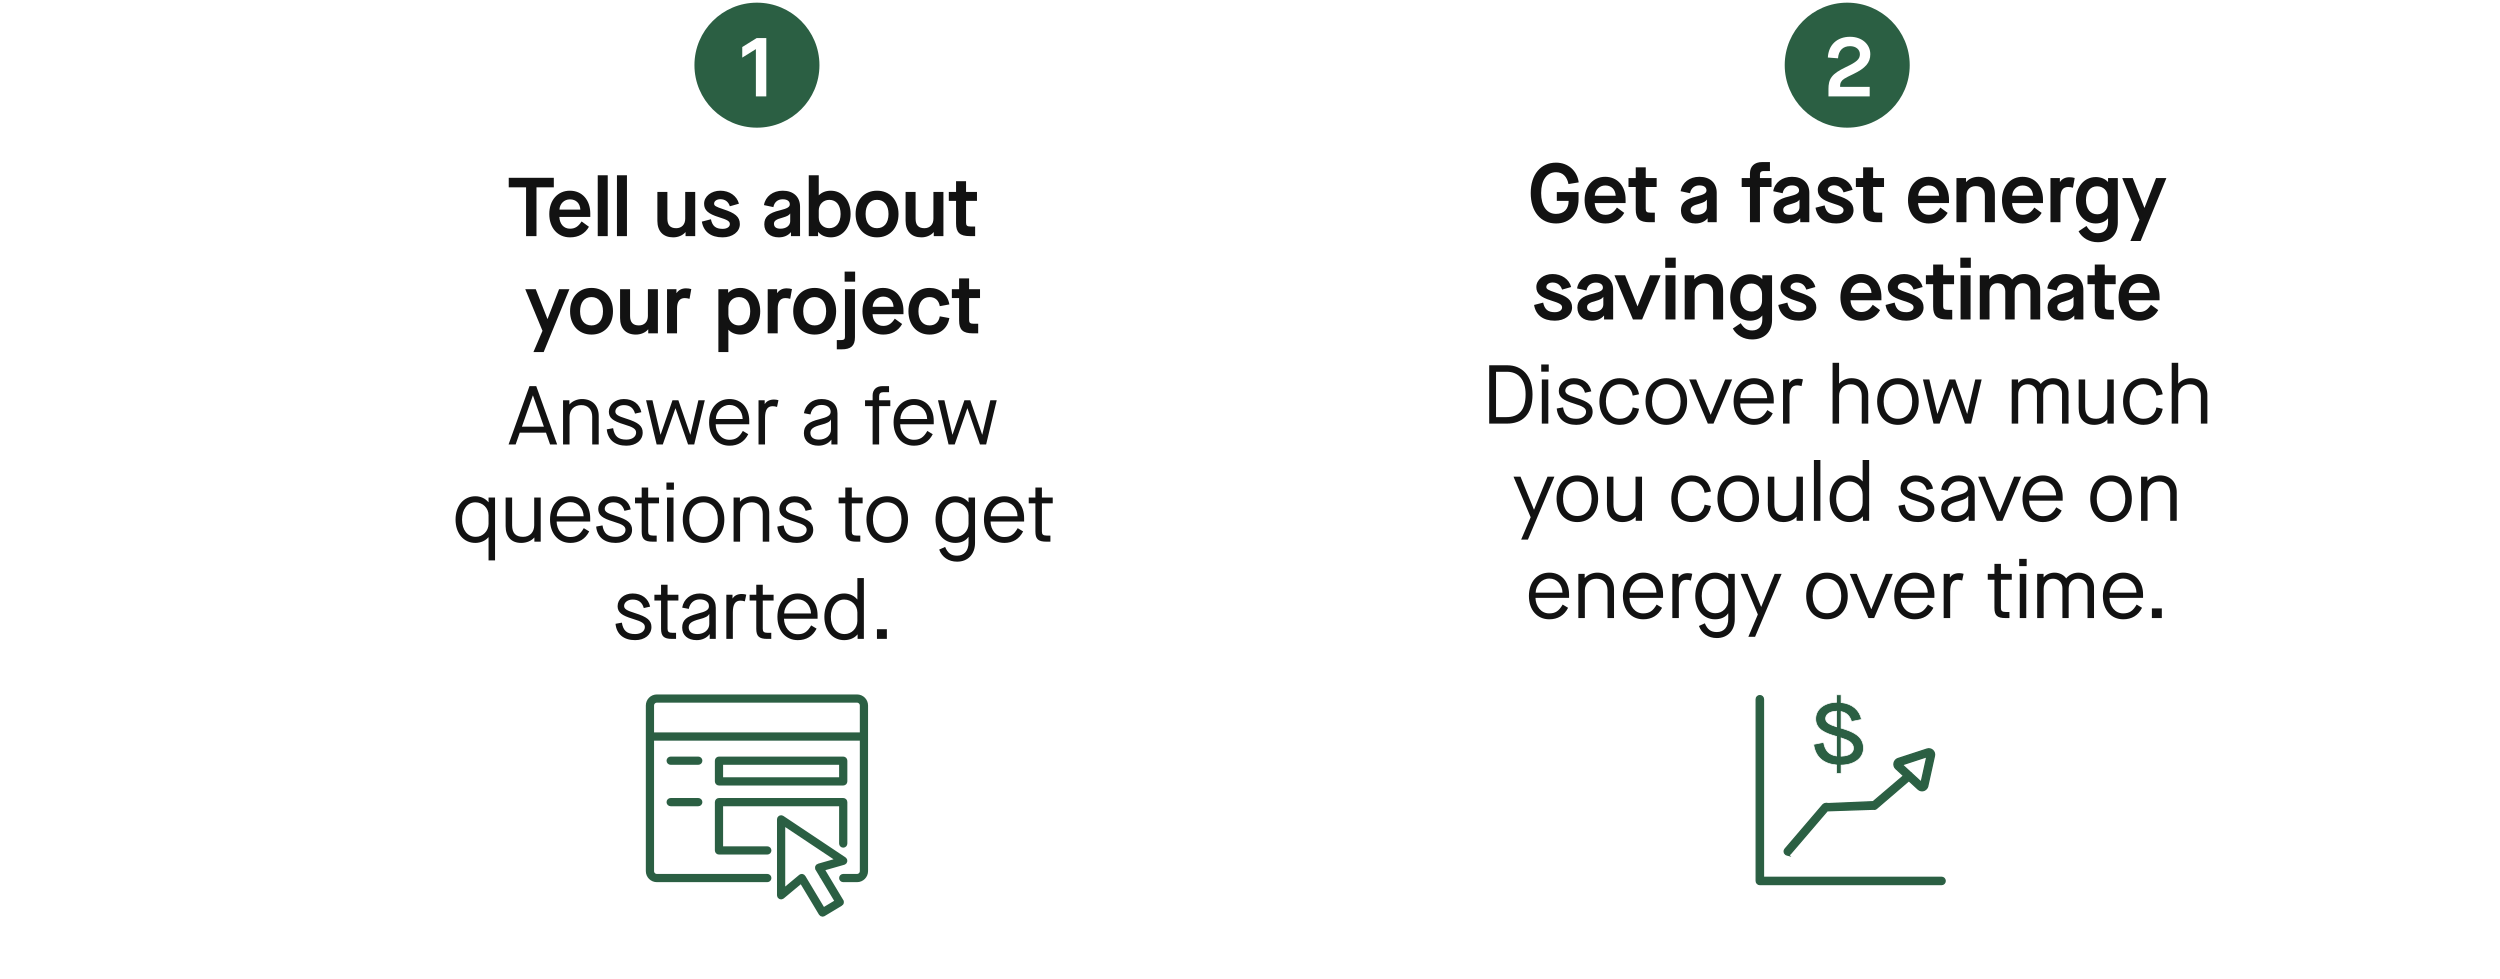
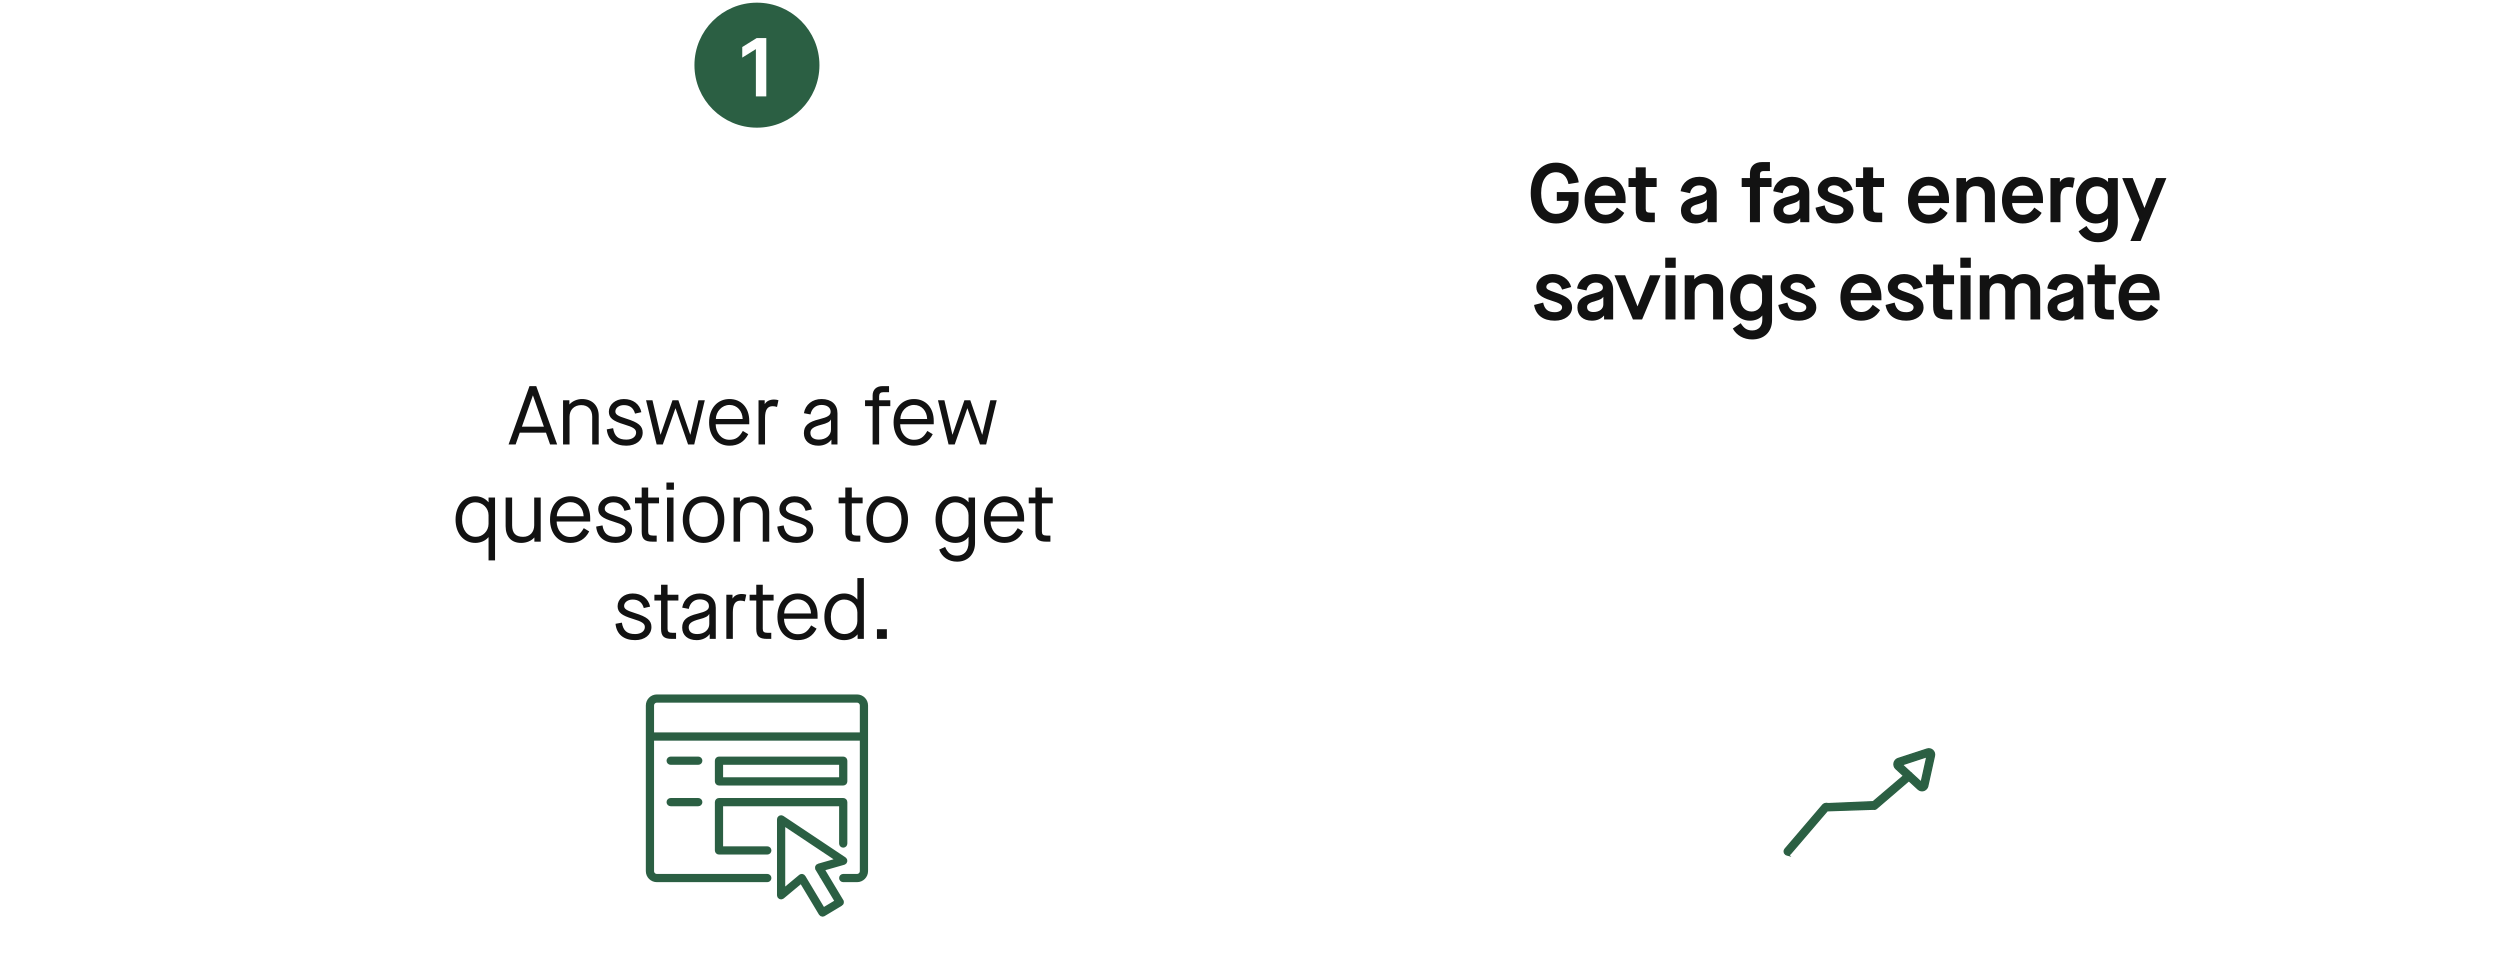
<svg xmlns="http://www.w3.org/2000/svg" width="360" height="141" viewBox="0 0 360 141" fill="none">
  <g filter="url(#filter0_d_6184_3333)">
    <path d="M198.208 73.746L151.697 9.384H4L50.356 73.746L4 137.73H151.697L198.208 73.746Z" fill="white" />
  </g>
  <path d="M112.394 117.826C112.454 117.794 112.525 117.798 112.581 117.836L121.526 123.802C121.586 123.843 121.616 123.913 121.605 123.982C121.594 124.053 121.544 124.11 121.476 124.13L119.042 124.825L118.847 124.5L120.144 124.13L120.995 123.886L120.259 123.395L113.3 118.756L112.663 118.331V128.534L113.335 127.974L115.344 126.3L115.347 126.298C115.377 126.272 115.417 126.257 115.461 126.257C115.47 126.257 115.477 126.257 115.481 126.258C115.483 126.258 115.485 126.258 115.485 126.258L115.492 126.259C115.544 126.267 115.589 126.298 115.616 126.344L115.617 126.346L118.296 130.808L118.424 131.021L118.671 131.006H118.672L118.773 131L118.86 130.948L120.328 130.066L120.68 129.855L120.469 129.505L117.791 125.042V125.041L117.773 125.004C117.761 124.965 117.763 124.922 117.778 124.882C117.8 124.827 117.844 124.787 117.896 124.772H117.898L118.423 124.622L118.442 125.316V125.317L118.457 125.846L118.662 125.786L121.086 129.824V129.825C121.137 129.91 121.11 130.022 121.023 130.073H121.021L118.537 131.564L118.535 131.565C118.509 131.582 118.478 131.59 118.444 131.59C118.384 131.59 118.322 131.558 118.287 131.5L115.661 127.124L115.415 126.714L115.047 127.02L112.597 129.062C112.543 129.106 112.469 129.116 112.401 129.086C112.337 129.055 112.297 128.99 112.297 128.921V117.987C112.297 117.921 112.333 117.859 112.394 117.826ZM94.587 100.41H123.413C124.062 100.41 124.59 100.938 124.59 101.587V125.444C124.59 126.094 124.062 126.621 123.413 126.621H121.425C121.324 126.621 121.242 126.539 121.242 126.438C121.242 126.338 121.324 126.256 121.425 126.256H123.413C123.86 126.256 124.225 125.891 124.225 125.444V106.242H93.775V125.444C93.775 125.89 94.137 126.256 94.587 126.256H110.49C110.591 126.256 110.673 126.337 110.673 126.438C110.673 126.54 110.591 126.621 110.49 126.621H94.587C93.938 126.621 93.41 126.094 93.41 125.444V101.587C93.41 100.938 93.938 100.41 94.587 100.41ZM103.533 115.323H121.426C121.527 115.323 121.608 115.405 121.608 115.506V121.471C121.608 121.572 121.527 121.654 121.426 121.654C121.325 121.654 121.242 121.572 121.242 121.471V115.689H103.716V122.281H110.49C110.591 122.281 110.673 122.363 110.673 122.464C110.673 122.565 110.591 122.646 110.49 122.646H103.533C103.432 122.646 103.351 122.565 103.351 122.464V115.506C103.351 115.405 103.432 115.323 103.533 115.323ZM96.575 115.323H100.551C100.652 115.323 100.734 115.405 100.734 115.506C100.734 115.607 100.652 115.689 100.551 115.689H96.575C96.474 115.689 96.393 115.607 96.393 115.506C96.393 115.405 96.474 115.323 96.575 115.323ZM103.533 109.358H121.426C121.527 109.359 121.608 109.44 121.608 109.541V112.522C121.608 112.623 121.527 112.705 121.426 112.705H103.533C103.432 112.705 103.351 112.623 103.351 112.522V109.541C103.351 109.44 103.432 109.359 103.533 109.358ZM103.716 112.34H121.242V109.725H103.716V112.34ZM96.575 109.358H100.551C100.652 109.358 100.734 109.44 100.734 109.541C100.734 109.642 100.652 109.724 100.551 109.724H96.575C96.474 109.724 96.393 109.642 96.393 109.541C96.393 109.44 96.474 109.358 96.575 109.358ZM94.587 100.775C94.137 100.775 93.775 101.141 93.775 101.587V105.878H124.225V101.587C124.225 101.168 123.905 100.822 123.496 100.78L123.414 100.775H94.587Z" fill="#2B5F43" stroke="#2B5F43" stroke-width="0.82" />
  <circle cx="109" cy="9.384" r="9" fill="#2B5F43" />
  <path d="M110.347 13.884H108.847V7.072L106.884 8.297V6.772L108.959 5.484H110.347V13.884Z" fill="white" />
  <g filter="url(#filter1_d_6184_3333)">
    <path d="M355.999 73.746L309.488 9.384H161.791L208.148 73.746L161.791 137.73H309.488L355.999 73.746Z" fill="white" />
  </g>
  <path d="M224.072 32.18C221.852 32.18 220.424 30.464 220.424 27.8C220.424 25.148 221.852 23.42 224.072 23.42C225.8 23.42 227.108 24.572 227.336 26.264L225.86 26.504C225.656 25.424 225.02 24.8 224.072 24.8C222.728 24.8 221.924 25.94 221.924 27.8C221.924 29.66 222.728 30.8 224.072 30.8C225.212 30.8 225.884 30.092 225.884 28.928H224.18V27.656H227.312V28.7C227.312 30.812 226.04 32.18 224.072 32.18ZM231.17 32.18C229.394 32.18 228.182 30.824 228.182 28.82C228.182 26.828 229.394 25.46 231.146 25.46C232.91 25.46 234.086 26.792 234.086 28.748V29.24H229.634C229.682 30.248 230.258 30.932 231.17 30.932C231.878 30.932 232.358 30.632 232.838 29.888L233.894 30.656C233.318 31.664 232.382 32.18 231.17 32.18ZM229.646 28.184H232.658C232.61 27.296 232.058 26.708 231.158 26.708C230.318 26.708 229.694 27.344 229.646 28.184ZM238.559 25.64V26.924H236.987V30.08C236.987 30.488 237.143 30.62 237.659 30.62H238.295V32H237.527C236.099 32 235.547 31.496 235.547 30.152V26.924H234.503V25.64H235.547V24.092H236.987V25.64H238.559ZM244.146 32.18C242.886 32.18 242.058 31.448 242.058 30.308C242.058 29.24 242.694 28.664 244.326 28.28C245.394 28.016 245.73 27.812 245.73 27.416C245.73 26.96 245.346 26.696 244.71 26.696C243.99 26.696 243.498 27.116 243.366 27.824L242.01 27.536C242.214 26.288 243.294 25.46 244.71 25.46C246.246 25.46 247.206 26.336 247.206 27.764V32H245.898V31.448H245.874C245.49 31.916 244.878 32.18 244.146 32.18ZM244.386 30.932C245.214 30.932 245.79 30.488 245.79 29.852V28.76H245.766C245.646 28.988 245.334 29.156 244.662 29.348C243.774 29.576 243.45 29.816 243.45 30.212C243.45 30.692 243.774 30.932 244.386 30.932ZM253.432 32H251.992V26.924H250.804V25.64H251.992V24.98C251.992 23.96 252.628 23.336 253.768 23.336H254.872V24.632H253.936C253.6 24.632 253.432 24.8 253.432 25.124V25.64H255.1V26.924H253.432V32ZM257.482 32.18C256.222 32.18 255.394 31.448 255.394 30.308C255.394 29.24 256.03 28.664 257.662 28.28C258.73 28.016 259.066 27.812 259.066 27.416C259.066 26.96 258.682 26.696 258.046 26.696C257.326 26.696 256.834 27.116 256.702 27.824L255.346 27.536C255.55 26.288 256.63 25.46 258.046 25.46C259.582 25.46 260.542 26.336 260.542 27.764V32H259.234V31.448H259.21C258.826 31.916 258.214 32.18 257.482 32.18ZM257.722 30.932C258.55 30.932 259.126 30.488 259.126 29.852V28.76H259.102C258.982 28.988 258.67 29.156 257.998 29.348C257.11 29.576 256.786 29.816 256.786 30.212C256.786 30.692 257.11 30.932 257.722 30.932ZM264.425 32.18C262.721 32.18 261.677 31.364 261.437 29.912L262.745 29.576C262.949 30.548 263.429 30.956 264.425 30.956C265.049 30.956 265.469 30.68 265.469 30.272C265.469 29.864 265.145 29.66 263.861 29.264C262.373 28.796 261.761 28.292 261.761 27.332C261.761 26.288 262.781 25.46 264.101 25.46C265.409 25.46 266.489 26.204 266.777 27.332L265.469 27.704C265.253 27.032 264.773 26.684 264.101 26.684C263.549 26.684 263.201 26.984 263.201 27.32C263.201 27.632 263.429 27.764 264.545 28.136C266.177 28.664 266.909 29.192 266.909 30.272C266.909 31.388 265.853 32.18 264.425 32.18ZM271.301 25.64V26.924H269.729V30.08C269.729 30.488 269.885 30.62 270.401 30.62H271.037V32H270.269C268.841 32 268.289 31.496 268.289 30.152V26.924H267.245V25.64H268.289V24.092H269.729V25.64H271.301ZM277.74 32.18C275.964 32.18 274.752 30.824 274.752 28.82C274.752 26.828 275.964 25.46 277.716 25.46C279.48 25.46 280.656 26.792 280.656 28.748V29.24H276.204C276.252 30.248 276.828 30.932 277.74 30.932C278.448 30.932 278.928 30.632 279.408 29.888L280.464 30.656C279.888 31.664 278.952 32.18 277.74 32.18ZM276.216 28.184H279.228C279.18 27.296 278.628 26.708 277.728 26.708C276.888 26.708 276.264 27.344 276.216 28.184ZM283.17 32H281.73V25.64H283.11V26.204H283.134C283.506 25.748 284.202 25.46 284.886 25.46C286.314 25.46 287.262 26.42 287.262 27.92V32H285.822V28.148C285.822 27.296 285.342 26.804 284.514 26.804C283.686 26.804 283.17 27.332 283.17 28.148V32ZM291.275 32.18C289.499 32.18 288.287 30.824 288.287 28.82C288.287 26.828 289.499 25.46 291.251 25.46C293.015 25.46 294.191 26.792 294.191 28.748V29.24H289.739C289.787 30.248 290.363 30.932 291.275 30.932C291.983 30.932 292.463 30.632 292.943 29.888L293.999 30.656C293.423 31.664 292.487 32.18 291.275 32.18ZM289.751 28.184H292.763C292.715 27.296 292.163 26.708 291.263 26.708C290.423 26.708 289.799 27.344 289.751 28.184ZM296.705 32H295.265V25.64H296.621V26.192H296.645C296.909 25.784 297.377 25.52 297.989 25.52C298.277 25.52 298.529 25.556 298.757 25.628L298.505 27.032C298.241 26.96 298.037 26.924 297.821 26.924C297.089 26.924 296.705 27.416 296.705 28.436V32ZM302.096 34.88C300.884 34.88 299.84 34.292 299.312 33.308L300.452 32.54C300.92 33.296 301.364 33.584 302.108 33.584C303.02 33.584 303.56 32.984 303.56 32.024V31.448H303.536C303.212 31.892 302.528 32.18 301.784 32.18C300.128 32.18 298.94 30.776 298.94 28.82C298.94 26.9 300.128 25.496 301.796 25.496C302.504 25.496 303.14 25.748 303.536 26.192H303.56V25.64H304.964V32.084C304.964 33.788 303.848 34.88 302.096 34.88ZM302.024 30.86C302.876 30.86 303.524 30.188 303.524 29.324V28.352C303.524 27.476 302.876 26.828 302 26.828C300.992 26.828 300.38 27.596 300.38 28.82C300.38 30.08 301.004 30.86 302.024 30.86ZM308.251 34.7H306.775L308.083 31.64L305.599 25.64H307.111L308.791 29.924H308.815L310.471 25.64H311.959L308.251 34.7ZM223.895 46.18C222.191 46.18 221.147 45.364 220.907 43.912L222.215 43.576C222.419 44.548 222.899 44.956 223.895 44.956C224.519 44.956 224.939 44.68 224.939 44.272C224.939 43.864 224.615 43.66 223.331 43.264C221.843 42.796 221.231 42.292 221.231 41.332C221.231 40.288 222.251 39.46 223.571 39.46C224.879 39.46 225.959 40.204 226.247 41.332L224.939 41.704C224.723 41.032 224.243 40.684 223.571 40.684C223.019 40.684 222.671 40.984 222.671 41.32C222.671 41.632 222.899 41.764 224.015 42.136C225.647 42.664 226.379 43.192 226.379 44.272C226.379 45.388 225.323 46.18 223.895 46.18ZM229.234 46.18C227.974 46.18 227.146 45.448 227.146 44.308C227.146 43.24 227.782 42.664 229.414 42.28C230.482 42.016 230.818 41.812 230.818 41.416C230.818 40.96 230.434 40.696 229.798 40.696C229.078 40.696 228.586 41.116 228.454 41.824L227.098 41.536C227.302 40.288 228.382 39.46 229.798 39.46C231.334 39.46 232.294 40.336 232.294 41.764V46H230.986V45.448H230.962C230.578 45.916 229.966 46.18 229.234 46.18ZM229.474 44.932C230.302 44.932 230.878 44.488 230.878 43.852V42.76H230.854C230.734 42.988 230.422 43.156 229.75 43.348C228.862 43.576 228.538 43.816 228.538 44.212C228.538 44.692 228.862 44.932 229.474 44.932ZM236.463 46H235.143L232.479 39.64H234.015L235.791 44.092H235.815L237.591 39.64H239.127L236.463 46ZM241.306 38.56H239.794V37.108H241.306V38.56ZM241.27 46H239.83V39.64H241.27V46ZM244.036 46H242.596V39.64H243.976V40.204H244C244.372 39.748 245.068 39.46 245.752 39.46C247.18 39.46 248.128 40.42 248.128 41.92V46H246.688V42.148C246.688 41.296 246.208 40.804 245.38 40.804C244.552 40.804 244.036 41.332 244.036 42.148V46ZM252.308 48.88C251.096 48.88 250.052 48.292 249.524 47.308L250.664 46.54C251.132 47.296 251.576 47.584 252.32 47.584C253.232 47.584 253.772 46.984 253.772 46.024V45.448H253.748C253.424 45.892 252.74 46.18 251.996 46.18C250.34 46.18 249.152 44.776 249.152 42.82C249.152 40.9 250.34 39.496 252.008 39.496C252.716 39.496 253.352 39.748 253.748 40.192H253.772V39.64H255.176V46.084C255.176 47.788 254.06 48.88 252.308 48.88ZM252.236 44.86C253.088 44.86 253.736 44.188 253.736 43.324V42.352C253.736 41.476 253.088 40.828 252.212 40.828C251.204 40.828 250.592 41.596 250.592 42.82C250.592 44.08 251.216 44.86 252.236 44.86ZM259.063 46.18C257.359 46.18 256.315 45.364 256.075 43.912L257.383 43.576C257.587 44.548 258.067 44.956 259.063 44.956C259.687 44.956 260.107 44.68 260.107 44.272C260.107 43.864 259.783 43.66 258.499 43.264C257.011 42.796 256.399 42.292 256.399 41.332C256.399 40.288 257.419 39.46 258.739 39.46C260.047 39.46 261.127 40.204 261.415 41.332L260.107 41.704C259.891 41.032 259.411 40.684 258.739 40.684C258.187 40.684 257.839 40.984 257.839 41.32C257.839 41.632 258.067 41.764 259.183 42.136C260.815 42.664 261.547 43.192 261.547 44.272C261.547 45.388 260.491 46.18 259.063 46.18ZM268.008 46.18C266.232 46.18 265.02 44.824 265.02 42.82C265.02 40.828 266.232 39.46 267.984 39.46C269.748 39.46 270.924 40.792 270.924 42.748V43.24H266.472C266.52 44.248 267.096 44.932 268.008 44.932C268.716 44.932 269.196 44.632 269.676 43.888L270.732 44.656C270.156 45.664 269.22 46.18 268.008 46.18ZM266.484 42.184H269.496C269.448 41.296 268.896 40.708 267.996 40.708C267.156 40.708 266.532 41.344 266.484 42.184ZM274.509 46.18C272.805 46.18 271.761 45.364 271.521 43.912L272.829 43.576C273.033 44.548 273.513 44.956 274.509 44.956C275.133 44.956 275.553 44.68 275.553 44.272C275.553 43.864 275.229 43.66 273.945 43.264C272.457 42.796 271.845 42.292 271.845 41.332C271.845 40.288 272.865 39.46 274.185 39.46C275.493 39.46 276.573 40.204 276.861 41.332L275.553 41.704C275.337 41.032 274.857 40.684 274.185 40.684C273.633 40.684 273.285 40.984 273.285 41.32C273.285 41.632 273.513 41.764 274.629 42.136C276.261 42.664 276.993 43.192 276.993 44.272C276.993 45.388 275.937 46.18 274.509 46.18ZM281.385 39.64V40.924H279.813V44.08C279.813 44.488 279.969 44.62 280.485 44.62H281.121V46H280.353C278.925 46 278.373 45.496 278.373 44.152V40.924H277.329V39.64H278.373V38.092H279.813V39.64H281.385ZM283.798 38.56H282.286V37.108H283.798V38.56ZM283.762 46H282.322V39.64H283.762V46ZM286.492 46H285.088V39.64H286.444V40.18H286.468C286.816 39.724 287.44 39.46 288.088 39.46C288.736 39.46 289.384 39.76 289.732 40.252H289.756C290.176 39.748 290.752 39.46 291.472 39.46C292.852 39.46 293.788 40.444 293.788 41.716V46H292.384V41.968C292.384 41.224 291.94 40.78 291.256 40.78C290.56 40.78 290.116 41.272 290.116 42.028V46H288.76V41.968C288.76 41.224 288.304 40.78 287.632 40.78C286.936 40.78 286.492 41.272 286.492 42.028V46ZM296.945 46.18C295.685 46.18 294.857 45.448 294.857 44.308C294.857 43.24 295.493 42.664 297.125 42.28C298.193 42.016 298.529 41.812 298.529 41.416C298.529 40.96 298.145 40.696 297.509 40.696C296.789 40.696 296.297 41.116 296.165 41.824L294.809 41.536C295.013 40.288 296.093 39.46 297.509 39.46C299.045 39.46 300.005 40.336 300.005 41.764V46H298.697V45.448H298.673C298.289 45.916 297.677 46.18 296.945 46.18ZM297.185 44.932C298.013 44.932 298.589 44.488 298.589 43.852V42.76H298.565C298.445 42.988 298.133 43.156 297.461 43.348C296.573 43.576 296.249 43.816 296.249 44.212C296.249 44.692 296.573 44.932 297.185 44.932ZM304.658 39.64V40.924H303.086V44.08C303.086 44.488 303.242 44.62 303.758 44.62H304.394V46H303.626C302.198 46 301.646 45.496 301.646 44.152V40.924H300.602V39.64H301.646V38.092H303.086V39.64H304.658ZM308.062 46.18C306.286 46.18 305.074 44.824 305.074 42.82C305.074 40.828 306.286 39.46 308.038 39.46C309.802 39.46 310.978 40.792 310.978 42.748V43.24H306.526C306.574 44.248 307.15 44.932 308.062 44.932C308.77 44.932 309.25 44.632 309.73 43.888L310.786 44.656C310.21 45.664 309.274 46.18 308.062 46.18ZM306.538 42.184H309.55C309.502 41.296 308.95 40.708 308.05 40.708C307.21 40.708 306.586 41.344 306.538 42.184Z" fill="#121212" />
-   <path d="M216.988 61H214.444V52.6H217.06C219.184 52.6 220.684 54.136 220.684 56.788C220.684 59.752 219.184 61 216.988 61ZM215.428 53.536V60.064H216.928C218.632 60.064 219.688 59.164 219.688 56.788C219.688 54.64 218.632 53.536 217 53.536H215.428ZM223.017 53.524H221.937V52.48H223.017V53.524ZM222.957 61H222.021V54.64H222.957V61ZM226.988 61.18C225.344 61.18 224.312 60.328 224.168 58.828L225.08 58.66C225.272 59.824 225.824 60.304 226.988 60.304C227.852 60.304 228.392 59.872 228.392 59.296C228.392 58.792 228.008 58.516 226.64 58.108C225.044 57.628 224.468 57.172 224.468 56.284C224.468 55.276 225.392 54.46 226.628 54.46C227.96 54.46 228.908 55.192 229.148 56.356L228.236 56.56C228.02 55.756 227.492 55.336 226.628 55.336C225.92 55.336 225.404 55.756 225.404 56.248C225.404 56.692 225.788 56.92 226.952 57.28C228.728 57.832 229.34 58.336 229.34 59.296C229.34 60.388 228.404 61.18 226.988 61.18ZM233.252 61.18C231.512 61.18 230.312 59.824 230.312 57.82C230.312 55.816 231.512 54.46 233.252 54.46C234.716 54.46 235.784 55.36 236.024 56.776L235.112 56.968C234.932 55.924 234.248 55.336 233.252 55.336C232.052 55.336 231.248 56.32 231.248 57.82C231.248 59.32 232.052 60.304 233.252 60.304C234.248 60.304 234.932 59.716 235.112 58.672L236.024 58.864C235.784 60.28 234.716 61.18 233.252 61.18ZM239.944 61.18C238.144 61.18 236.956 59.824 236.956 57.82C236.956 55.816 238.144 54.46 239.944 54.46C241.744 54.46 242.944 55.816 242.944 57.82C242.944 59.824 241.744 61.18 239.944 61.18ZM239.944 60.304C241.204 60.304 242.008 59.332 242.008 57.82C242.008 56.308 241.204 55.336 239.944 55.336C238.684 55.336 237.892 56.308 237.892 57.82C237.892 59.332 238.684 60.304 239.944 60.304ZM246.743 61H245.927L243.239 54.64H244.247L246.323 59.716H246.347L248.423 54.64H249.431L246.743 61ZM252.576 61.18C250.812 61.18 249.636 59.824 249.636 57.82C249.636 55.816 250.824 54.46 252.576 54.46C254.292 54.46 255.42 55.732 255.42 57.616V58.096H250.584C250.608 59.308 251.376 60.328 252.552 60.328C253.452 60.328 253.956 59.992 254.496 59.056L255.276 59.524C254.724 60.616 253.8 61.18 252.576 61.18ZM250.608 57.34H254.472C254.436 56.2 253.704 55.312 252.576 55.312C251.472 55.312 250.632 56.272 250.608 57.34ZM257.691 61H256.755V54.64H257.643V55.168H257.667C257.907 54.772 258.375 54.532 258.987 54.532C259.215 54.532 259.407 54.568 259.623 54.628L259.419 55.6C259.191 55.528 259.011 55.492 258.795 55.492C258.063 55.492 257.691 55.984 257.691 57.184V61ZM264.828 61H263.892V52.24H264.828V55.228H264.852C265.212 54.772 265.932 54.46 266.616 54.46C268.08 54.46 269.028 55.408 269.028 56.884V61H268.092V57.004C268.092 55.972 267.492 55.336 266.508 55.336C265.5 55.336 264.828 56.02 264.828 57.004V61ZM273.296 61.18C271.496 61.18 270.308 59.824 270.308 57.82C270.308 55.816 271.496 54.46 273.296 54.46C275.096 54.46 276.296 55.816 276.296 57.82C276.296 59.824 275.096 61.18 273.296 61.18ZM273.296 60.304C274.556 60.304 275.36 59.332 275.36 57.82C275.36 56.308 274.556 55.336 273.296 55.336C272.036 55.336 271.244 56.308 271.244 57.82C271.244 59.332 272.036 60.304 273.296 60.304ZM279.312 61H278.424L276.9 54.64H277.824L278.976 59.584H279L280.704 54.64H281.556L283.26 59.584H283.284L284.436 54.64H285.36L283.836 61H282.948L281.148 55.804H281.124L279.312 61ZM290.621 61H289.685V54.64H290.609V55.132H290.633C290.969 54.712 291.581 54.46 292.181 54.46C292.901 54.46 293.525 54.796 293.849 55.276H293.873C294.305 54.76 294.929 54.46 295.649 54.46C296.861 54.46 297.869 55.264 297.869 56.572V61H296.933V56.692C296.933 55.876 296.381 55.336 295.589 55.336C294.761 55.336 294.221 55.924 294.221 56.776V61H293.321V56.692C293.321 55.876 292.757 55.336 291.977 55.336C291.149 55.336 290.621 55.924 290.621 56.788V61ZM301.572 61.18C300.156 61.18 299.328 60.304 299.328 58.768V54.64H300.264V58.636C300.264 59.764 300.768 60.304 301.848 60.304C302.82 60.304 303.444 59.632 303.444 58.636V54.64H304.38V61H303.468V60.412H303.444C303.048 60.88 302.34 61.18 301.572 61.18ZM308.662 61.18C306.922 61.18 305.722 59.824 305.722 57.82C305.722 55.816 306.922 54.46 308.662 54.46C310.126 54.46 311.194 55.36 311.434 56.776L310.522 56.968C310.342 55.924 309.658 55.336 308.662 55.336C307.462 55.336 306.658 56.32 306.658 57.82C306.658 59.32 307.462 60.304 308.662 60.304C309.658 60.304 310.342 59.716 310.522 58.672L311.434 58.864C311.194 60.28 310.126 61.18 308.662 61.18ZM313.66 61H312.724V52.24H313.66V55.228H313.684C314.044 54.772 314.764 54.46 315.448 54.46C316.912 54.46 317.86 55.408 317.86 56.884V61H316.924V57.004C316.924 55.972 316.324 55.336 315.34 55.336C314.332 55.336 313.66 56.02 313.66 57.004V61ZM220.02 77.7H219.048L220.416 74.484L217.944 68.64H218.952L220.884 73.38H220.908L222.84 68.64H223.836L220.02 77.7ZM227.13 75.18C225.33 75.18 224.142 73.824 224.142 71.82C224.142 69.816 225.33 68.46 227.13 68.46C228.93 68.46 230.13 69.816 230.13 71.82C230.13 73.824 228.93 75.18 227.13 75.18ZM227.13 74.304C228.39 74.304 229.194 73.332 229.194 71.82C229.194 70.308 228.39 69.336 227.13 69.336C225.87 69.336 225.078 70.308 225.078 71.82C225.078 73.332 225.87 74.304 227.13 74.304ZM233.644 75.18C232.228 75.18 231.4 74.304 231.4 72.768V68.64H232.336V72.636C232.336 73.764 232.84 74.304 233.92 74.304C234.892 74.304 235.516 73.632 235.516 72.636V68.64H236.452V75H235.54V74.412H235.516C235.12 74.88 234.412 75.18 233.644 75.18ZM243.605 75.18C241.865 75.18 240.665 73.824 240.665 71.82C240.665 69.816 241.865 68.46 243.605 68.46C245.069 68.46 246.137 69.36 246.377 70.776L245.465 70.968C245.285 69.924 244.601 69.336 243.605 69.336C242.405 69.336 241.601 70.32 241.601 71.82C241.601 73.32 242.405 74.304 243.605 74.304C244.601 74.304 245.285 73.716 245.465 72.672L246.377 72.864C246.137 74.28 245.069 75.18 243.605 75.18ZM250.298 75.18C248.498 75.18 247.31 73.824 247.31 71.82C247.31 69.816 248.498 68.46 250.298 68.46C252.098 68.46 253.298 69.816 253.298 71.82C253.298 73.824 252.098 75.18 250.298 75.18ZM250.298 74.304C251.558 74.304 252.362 73.332 252.362 71.82C252.362 70.308 251.558 69.336 250.298 69.336C249.038 69.336 248.246 70.308 248.246 71.82C248.246 73.332 249.038 74.304 250.298 74.304ZM256.812 75.18C255.396 75.18 254.568 74.304 254.568 72.768V68.64H255.504V72.636C255.504 73.764 256.008 74.304 257.088 74.304C258.06 74.304 258.684 73.632 258.684 72.636V68.64H259.62V75H258.708V74.412H258.684C258.288 74.88 257.58 75.18 256.812 75.18ZM262.138 75H261.202V66.24H262.138V75ZM266.314 75.18C264.646 75.18 263.47 73.812 263.47 71.82C263.47 69.828 264.646 68.46 266.326 68.46C267.118 68.46 267.79 68.808 268.198 69.312H268.222V66.24H269.158V75H268.258V74.364H268.234C267.814 74.88 267.106 75.18 266.314 75.18ZM266.386 74.304C267.394 74.304 268.222 73.476 268.222 72.432V71.196C268.222 70.164 267.394 69.336 266.326 69.336C265.186 69.336 264.406 70.32 264.406 71.82C264.406 73.32 265.186 74.304 266.386 74.304ZM276.201 75.18C274.557 75.18 273.525 74.328 273.381 72.828L274.293 72.66C274.485 73.824 275.037 74.304 276.201 74.304C277.065 74.304 277.605 73.872 277.605 73.296C277.605 72.792 277.221 72.516 275.853 72.108C274.257 71.628 273.681 71.172 273.681 70.284C273.681 69.276 274.605 68.46 275.841 68.46C277.173 68.46 278.121 69.192 278.361 70.356L277.449 70.56C277.233 69.756 276.705 69.336 275.841 69.336C275.133 69.336 274.617 69.756 274.617 70.248C274.617 70.692 275.001 70.92 276.165 71.28C277.941 71.832 278.553 72.336 278.553 73.296C278.553 74.388 277.617 75.18 276.201 75.18ZM281.613 75.18C280.329 75.18 279.525 74.484 279.525 73.38C279.525 72.3 280.161 71.748 281.757 71.364C282.981 71.064 283.377 70.8 283.377 70.284C283.377 69.696 282.861 69.312 282.069 69.312C281.229 69.312 280.641 69.828 280.473 70.68L279.525 70.5C279.741 69.252 280.737 68.46 282.069 68.46C283.497 68.46 284.361 69.252 284.361 70.524V75H283.485V74.328H283.461C283.077 74.856 282.381 75.18 281.613 75.18ZM281.685 74.304C282.705 74.304 283.425 73.692 283.425 72.852V71.424H283.401C283.269 71.736 282.861 71.952 282.009 72.168C280.893 72.456 280.461 72.768 280.461 73.32C280.461 73.956 280.893 74.304 281.685 74.304ZM288.351 75H287.535L284.847 68.64H285.855L287.931 73.716H287.955L290.031 68.64H291.039L288.351 75ZM294.183 75.18C292.419 75.18 291.243 73.824 291.243 71.82C291.243 69.816 292.431 68.46 294.183 68.46C295.899 68.46 297.027 69.732 297.027 71.616V72.096H292.191C292.215 73.308 292.983 74.328 294.159 74.328C295.059 74.328 295.563 73.992 296.103 73.056L296.883 73.524C296.331 74.616 295.407 75.18 294.183 75.18ZM292.215 71.34H296.079C296.043 70.2 295.311 69.312 294.183 69.312C293.079 69.312 292.239 70.272 292.215 71.34ZM303.981 75.18C302.181 75.18 300.993 73.824 300.993 71.82C300.993 69.816 302.181 68.46 303.981 68.46C305.781 68.46 306.981 69.816 306.981 71.82C306.981 73.824 305.781 75.18 303.981 75.18ZM303.981 74.304C305.241 74.304 306.045 73.332 306.045 71.82C306.045 70.308 305.241 69.336 303.981 69.336C302.721 69.336 301.929 70.308 301.929 71.82C301.929 73.332 302.721 74.304 303.981 74.304ZM309.248 75H308.312V68.64H309.224V69.228H309.248C309.632 68.772 310.352 68.46 311.036 68.46C312.512 68.46 313.448 69.408 313.448 70.884V75H312.512V71.004C312.512 69.972 311.912 69.336 310.928 69.336C309.92 69.336 309.248 70.02 309.248 71.004V75ZM223.103 89.18C221.339 89.18 220.163 87.824 220.163 85.82C220.163 83.816 221.351 82.46 223.103 82.46C224.819 82.46 225.947 83.732 225.947 85.616V86.096H221.111C221.135 87.308 221.903 88.328 223.079 88.328C223.979 88.328 224.483 87.992 225.023 87.056L225.803 87.524C225.251 88.616 224.327 89.18 223.103 89.18ZM221.135 85.34H224.999C224.963 84.2 224.231 83.312 223.103 83.312C221.999 83.312 221.159 84.272 221.135 85.34ZM228.218 89H227.282V82.64H228.194V83.228H228.218C228.602 82.772 229.322 82.46 230.006 82.46C231.482 82.46 232.418 83.408 232.418 84.884V89H231.482V85.004C231.482 83.972 230.882 83.336 229.898 83.336C228.89 83.336 228.218 84.02 228.218 85.004V89ZM236.638 89.18C234.874 89.18 233.698 87.824 233.698 85.82C233.698 83.816 234.886 82.46 236.638 82.46C238.354 82.46 239.482 83.732 239.482 85.616V86.096H234.646C234.67 87.308 235.438 88.328 236.614 88.328C237.514 88.328 238.018 87.992 238.558 87.056L239.338 87.524C238.786 88.616 237.862 89.18 236.638 89.18ZM234.67 85.34H238.534C238.498 84.2 237.766 83.312 236.638 83.312C235.534 83.312 234.694 84.272 234.67 85.34ZM241.753 89H240.817V82.64H241.705V83.168H241.729C241.969 82.772 242.437 82.532 243.049 82.532C243.277 82.532 243.469 82.568 243.685 82.628L243.481 83.6C243.253 83.528 243.073 83.492 242.857 83.492C242.125 83.492 241.753 83.984 241.753 85.184V89ZM247.224 91.88C246 91.88 245.04 91.232 244.644 90.14L245.496 89.756C245.88 90.656 246.36 91.016 247.224 91.016C248.256 91.016 248.868 90.296 248.868 89.132V88.328H248.844C248.472 88.88 247.8 89.18 246.96 89.18C245.28 89.18 244.116 87.788 244.116 85.82C244.116 83.84 245.28 82.46 246.972 82.46C247.716 82.46 248.412 82.772 248.844 83.312H248.868V82.64H249.804V89.192C249.804 90.8 248.784 91.88 247.224 91.88ZM247.032 88.304C248.052 88.304 248.868 87.464 248.868 86.432V85.196C248.868 84.164 248.04 83.336 246.972 83.336C245.82 83.336 245.052 84.332 245.052 85.82C245.052 87.32 245.832 88.304 247.032 88.304ZM252.733 91.7H251.761L253.129 88.484L250.657 82.64H251.665L253.597 87.38H253.621L255.553 82.64H256.549L252.733 91.7ZM263.077 89.18C261.277 89.18 260.089 87.824 260.089 85.82C260.089 83.816 261.277 82.46 263.077 82.46C264.877 82.46 266.077 83.816 266.077 85.82C266.077 87.824 264.877 89.18 263.077 89.18ZM263.077 88.304C264.337 88.304 265.141 87.332 265.141 85.82C265.141 84.308 264.337 83.336 263.077 83.336C261.817 83.336 261.025 84.308 261.025 85.82C261.025 87.332 261.817 88.304 263.077 88.304ZM269.876 89H269.06L266.372 82.64H267.38L269.456 87.716H269.48L271.556 82.64H272.564L269.876 89ZM275.709 89.18C273.945 89.18 272.769 87.824 272.769 85.82C272.769 83.816 273.957 82.46 275.709 82.46C277.425 82.46 278.553 83.732 278.553 85.616V86.096H273.717C273.741 87.308 274.509 88.328 275.685 88.328C276.585 88.328 277.089 87.992 277.629 87.056L278.409 87.524C277.857 88.616 276.933 89.18 275.709 89.18ZM273.741 85.34H277.605C277.569 84.2 276.837 83.312 275.709 83.312C274.605 83.312 273.765 84.272 273.741 85.34ZM280.824 89H279.888V82.64H280.776V83.168H280.8C281.04 82.772 281.508 82.532 282.12 82.532C282.348 82.532 282.54 82.568 282.756 82.628L282.552 83.6C282.324 83.528 282.144 83.492 281.928 83.492C281.196 83.492 280.824 83.984 280.824 85.184V89ZM289.694 82.64V83.48H288.134V87.548C288.134 87.956 288.302 88.124 288.83 88.124H289.358V89H288.758C287.606 89 287.198 88.616 287.198 87.536V83.48H286.238V82.64H287.198V81.2H288.134V82.64H289.694ZM291.841 81.524H290.761V80.48H291.841V81.524ZM291.781 89H290.845V82.64H291.781V89ZM294.289 89H293.353V82.64H294.277V83.132H294.301C294.637 82.712 295.249 82.46 295.849 82.46C296.569 82.46 297.193 82.796 297.517 83.276H297.541C297.973 82.76 298.597 82.46 299.317 82.46C300.529 82.46 301.537 83.264 301.537 84.572V89H300.601V84.692C300.601 83.876 300.049 83.336 299.257 83.336C298.429 83.336 297.889 83.924 297.889 84.776V89H296.989V84.692C296.989 83.876 296.425 83.336 295.645 83.336C294.817 83.336 294.289 83.924 294.289 84.788V89ZM305.756 89.18C303.992 89.18 302.816 87.824 302.816 85.82C302.816 83.816 304.004 82.46 305.756 82.46C307.472 82.46 308.6 83.732 308.6 85.616V86.096H303.764C303.788 87.308 304.556 88.328 305.732 88.328C306.632 88.328 307.136 87.992 307.676 87.056L308.456 87.524C307.904 88.616 306.98 89.18 305.756 89.18ZM303.788 85.34H307.652C307.616 84.2 306.884 83.312 305.756 83.312C304.652 83.312 303.812 84.272 303.788 85.34ZM311.299 89H309.871V87.608H311.299V89Z" fill="#121212" />
-   <circle cx="266" cy="9.384" r="9" fill="#2B5F43" />
  <path d="M265.149 11.747C265.011 11.947 264.974 12.134 264.974 12.509H269.236V13.884H263.299V12.797C263.299 12.184 263.386 11.584 263.761 11.084C264.149 10.559 264.749 10.172 265.836 9.647C267.374 8.922 267.824 8.509 267.824 7.809C267.824 7.134 267.261 6.647 266.411 6.647C265.374 6.647 264.749 7.284 264.674 8.397L263.211 8.284C263.299 6.484 264.524 5.297 266.411 5.297C268.111 5.297 269.324 6.372 269.324 7.809C269.324 9.034 268.611 9.822 266.911 10.647C265.586 11.272 265.324 11.459 265.149 11.747Z" fill="white" />
-   <path d="M265.121 108.89L265.173 108.888C265.723 108.869 266.153 108.755 266.447 108.56C266.744 108.363 266.9 108.085 266.9 107.747C266.9 107.345 266.704 107.052 266.393 106.824C266.083 106.598 265.657 106.434 265.187 106.283L265.121 106.262V108.89ZM264.417 102.42C263.972 102.433 263.593 102.534 263.322 102.715C263.05 102.897 262.89 103.159 262.89 103.485C262.89 103.784 263.065 104.008 263.337 104.187C263.608 104.365 263.984 104.504 264.404 104.636L264.469 104.656V102.418L264.417 102.42ZM264.469 106.055L264.433 106.044C263.705 105.831 262.96 105.598 262.397 105.216C261.838 104.836 261.46 104.311 261.46 103.51C261.46 102.132 262.704 101.178 264.42 101.128L264.469 101.127V100.05H265.121V101.16L265.165 101.165C266.756 101.349 267.793 102.28 268.056 103.608L266.62 103.902C266.506 103.529 266.346 103.219 266.117 102.981C265.879 102.734 265.572 102.567 265.182 102.483L265.121 102.471V104.851L265.156 104.861C265.909 105.087 266.707 105.349 267.316 105.783C267.923 106.216 268.343 106.82 268.343 107.734C268.343 108.439 268.031 109.036 267.479 109.464C266.927 109.893 266.134 110.154 265.17 110.179L265.121 110.181V111.37H264.469V110.158L264.424 110.154C263.491 110.067 262.734 109.776 262.182 109.277C261.639 108.787 261.29 108.093 261.166 107.185L262.599 106.902C262.708 107.497 262.902 107.943 263.196 108.261C263.499 108.587 263.902 108.773 264.411 108.85L264.469 108.858V106.055Z" fill="#2B5F43" stroke="white" stroke-width="0.1" />
-   <path d="M253.417 100.174C253.702 100.174 253.934 100.405 253.934 100.692V126.337H279.583C279.868 126.337 280.099 126.568 280.1 126.855C280.1 127.141 279.868 127.373 279.583 127.373H253.417C253.132 127.373 252.9 127.141 252.9 126.854V100.692C252.9 100.405 253.132 100.174 253.417 100.174Z" fill="#2B5F43" stroke="#2B5F43" stroke-width="0.2" />
  <path d="M277.486 107.872C277.772 107.778 278.087 107.844 278.304 108.045C278.523 108.245 278.621 108.55 278.556 108.839L277.614 113.098L277.592 113.2L277.591 113.2C277.586 113.22 277.583 113.237 277.58 113.245C277.516 113.484 277.337 113.687 277.109 113.791L277.009 113.83C276.733 113.914 276.446 113.846 276.221 113.652L276.219 113.649L274.879 112.414L270.248 116.39C270.121 116.516 269.938 116.569 269.761 116.524L263.13 116.747L257.836 122.931L257.837 122.933C257.763 123.022 257.665 123.079 257.561 123.104L257.644 123.194L257.306 123.103C257.236 123.084 257.17 123.051 257.112 123.002L257.111 123.002C256.892 122.82 256.861 122.493 257.043 122.272L257.044 122.271L262.444 115.957L262.501 115.894C262.565 115.832 262.649 115.773 262.756 115.735C262.894 115.686 263.064 115.675 263.27 115.727L269.725 115.45L274.118 111.712L272.996 110.679C272.78 110.48 272.687 110.162 272.749 109.866L272.749 109.865C272.813 109.573 273.032 109.327 273.31 109.235L277.486 107.872ZM273.922 110.124L275.11 111.218C275.16 111.242 275.205 111.274 275.244 111.313C275.274 111.342 275.3 111.375 275.322 111.411L276.658 112.642L277.472 108.962L273.922 110.124Z" fill="#2B5F43" stroke="#2B5F43" stroke-width="0.2" />
-   <path d="M77.254 34H75.754V26.98H73.258V25.6H79.75V26.98H77.254V34ZM82.084 34.18C80.308 34.18 79.096 32.824 79.096 30.82C79.096 28.828 80.308 27.46 82.06 27.46C83.824 27.46 85 28.792 85 30.748V31.24H80.548C80.596 32.248 81.172 32.932 82.084 32.932C82.792 32.932 83.272 32.632 83.752 31.888L84.808 32.656C84.232 33.664 83.296 34.18 82.084 34.18ZM80.56 30.184H83.572C83.524 29.296 82.972 28.708 82.072 28.708C81.232 28.708 80.608 29.344 80.56 30.184ZM87.514 34H86.074V25.24H87.514V34ZM90.28 34H88.84V25.24H90.28V34ZM96.942 34.18C95.502 34.18 94.662 33.304 94.662 31.804V27.64H96.103V31.504C96.103 32.416 96.522 32.86 97.374 32.86C98.166 32.86 98.671 32.32 98.671 31.504V27.64H100.111V34H98.719V33.436H98.695C98.323 33.892 97.65 34.18 96.942 34.18ZM104.054 34.18C102.35 34.18 101.306 33.364 101.066 31.912L102.374 31.576C102.578 32.548 103.058 32.956 104.054 32.956C104.678 32.956 105.098 32.68 105.098 32.272C105.098 31.864 104.774 31.66 103.49 31.264C102.002 30.796 101.39 30.292 101.39 29.332C101.39 28.288 102.41 27.46 103.73 27.46C105.038 27.46 106.118 28.204 106.406 29.332L105.098 29.704C104.882 29.032 104.402 28.684 103.73 28.684C103.178 28.684 102.83 28.984 102.83 29.32C102.83 29.632 103.058 29.764 104.174 30.136C105.806 30.664 106.538 31.192 106.538 32.272C106.538 33.388 105.482 34.18 104.054 34.18ZM112.146 34.18C110.886 34.18 110.058 33.448 110.058 32.308C110.058 31.24 110.694 30.664 112.326 30.28C113.394 30.016 113.73 29.812 113.73 29.416C113.73 28.96 113.346 28.696 112.71 28.696C111.99 28.696 111.498 29.116 111.366 29.824L110.01 29.536C110.214 28.288 111.294 27.46 112.71 27.46C114.246 27.46 115.206 28.336 115.206 29.764V34H113.898V33.448H113.874C113.49 33.916 112.878 34.18 112.146 34.18ZM112.386 32.932C113.214 32.932 113.79 32.488 113.79 31.852V30.76H113.766C113.646 30.988 113.334 31.156 112.662 31.348C111.774 31.576 111.45 31.816 111.45 32.212C111.45 32.692 111.774 32.932 112.386 32.932ZM119.641 34.18C118.861 34.18 118.201 33.868 117.829 33.412H117.805V34H116.461V25.24H117.901V28.108H117.925C118.333 27.7 118.933 27.46 119.629 27.46C121.297 27.46 122.485 28.852 122.485 30.82C122.485 32.788 121.297 34.18 119.641 34.18ZM119.401 32.86C120.421 32.86 121.045 32.08 121.045 30.82C121.045 29.548 120.433 28.78 119.425 28.78C118.549 28.78 117.901 29.44 117.901 30.304V31.324C117.901 32.2 118.549 32.86 119.401 32.86ZM126.289 34.18C124.453 34.18 123.205 32.824 123.205 30.82C123.205 28.816 124.453 27.46 126.289 27.46C128.137 27.46 129.385 28.816 129.385 30.82C129.385 32.824 128.137 34.18 126.289 34.18ZM126.289 32.86C127.321 32.86 127.945 32.092 127.945 30.82C127.945 29.548 127.321 28.78 126.289 28.78C125.257 28.78 124.645 29.548 124.645 30.82C124.645 32.092 125.257 32.86 126.289 32.86ZM132.685 34.18C131.245 34.18 130.405 33.304 130.405 31.804V27.64H131.845V31.504C131.845 32.416 132.265 32.86 133.117 32.86C133.909 32.86 134.413 32.32 134.413 31.504V27.64H135.853V34H134.461V33.436H134.437C134.065 33.892 133.393 34.18 132.685 34.18ZM140.684 27.64V28.924H139.112V32.08C139.112 32.488 139.268 32.62 139.784 32.62H140.42V34H139.652C138.224 34 137.672 33.496 137.672 32.152V28.924H136.628V27.64H137.672V26.092H139.112V27.64H140.684ZM78.288 50.7H76.812L78.12 47.64L75.636 41.64H77.148L78.828 45.924H78.852L80.508 41.64H81.996L78.288 50.7ZM85.174 48.18C83.338 48.18 82.09 46.824 82.09 44.82C82.09 42.816 83.338 41.46 85.174 41.46C87.022 41.46 88.27 42.816 88.27 44.82C88.27 46.824 87.022 48.18 85.174 48.18ZM85.174 46.86C86.206 46.86 86.83 46.092 86.83 44.82C86.83 43.548 86.206 42.78 85.174 42.78C84.142 42.78 83.53 43.548 83.53 44.82C83.53 46.092 84.142 46.86 85.174 46.86ZM91.57 48.18C90.129 48.18 89.29 47.304 89.29 45.804V41.64H90.73V45.504C90.73 46.416 91.15 46.86 92.001 46.86C92.793 46.86 93.297 46.32 93.297 45.504V41.64H94.737V48H93.346V47.436H93.322C92.95 47.892 92.278 48.18 91.57 48.18ZM97.493 48H96.053V41.64H97.409V42.192H97.433C97.697 41.784 98.165 41.52 98.777 41.52C99.065 41.52 99.317 41.556 99.545 41.628L99.293 43.032C99.029 42.96 98.825 42.924 98.609 42.924C97.877 42.924 97.493 43.416 97.493 44.436V48ZM104.887 50.7H103.447V41.64H104.851V42.144H104.875C105.283 41.724 105.895 41.46 106.615 41.46C108.283 41.46 109.471 42.852 109.471 44.82C109.471 46.788 108.283 48.18 106.627 48.18C105.919 48.18 105.271 47.904 104.911 47.496H104.887V50.7ZM106.387 46.86C107.407 46.86 108.031 46.08 108.031 44.82C108.031 43.548 107.419 42.78 106.411 42.78C105.535 42.78 104.887 43.44 104.887 44.304V45.324C104.887 46.2 105.535 46.86 106.387 46.86ZM111.989 48H110.549V41.64H111.905V42.192H111.929C112.193 41.784 112.661 41.52 113.273 41.52C113.561 41.52 113.813 41.556 114.041 41.628L113.789 43.032C113.525 42.96 113.321 42.924 113.105 42.924C112.373 42.924 111.989 43.416 111.989 44.436V48ZM117.307 48.18C115.471 48.18 114.223 46.824 114.223 44.82C114.223 42.816 115.471 41.46 117.307 41.46C119.155 41.46 120.403 42.816 120.403 44.82C120.403 46.824 119.155 48.18 117.307 48.18ZM117.307 46.86C118.339 46.86 118.963 46.092 118.963 44.82C118.963 43.548 118.339 42.78 117.307 42.78C116.275 42.78 115.663 43.548 115.663 44.82C115.663 46.092 116.275 46.86 117.307 46.86ZM123.138 40.56H121.626V39.108H123.138V40.56ZM121.206 50.304H120.498V48.972H121.11C121.53 48.972 121.674 48.84 121.674 48.516V41.64H123.114V48.564C123.114 49.812 122.514 50.304 121.206 50.304ZM127.183 48.18C125.407 48.18 124.195 46.824 124.195 44.82C124.195 42.828 125.407 41.46 127.159 41.46C128.923 41.46 130.099 42.792 130.099 44.748V45.24H125.647C125.695 46.248 126.271 46.932 127.183 46.932C127.891 46.932 128.371 46.632 128.851 45.888L129.907 46.656C129.331 47.664 128.395 48.18 127.183 48.18ZM125.659 44.184H128.671C128.623 43.296 128.071 42.708 127.171 42.708C126.331 42.708 125.707 43.344 125.659 44.184ZM133.852 48.18C132.064 48.18 130.816 46.824 130.816 44.82C130.816 42.816 132.064 41.46 133.852 41.46C135.364 41.46 136.468 42.372 136.708 43.836L135.328 44.088C135.184 43.236 134.644 42.78 133.852 42.78C132.88 42.78 132.256 43.56 132.256 44.82C132.256 46.08 132.88 46.86 133.852 46.86C134.656 46.86 135.184 46.404 135.328 45.552L136.708 45.804C136.468 47.268 135.364 48.18 133.852 48.18ZM141.123 41.64V42.924H139.551V46.08C139.551 46.488 139.707 46.62 140.223 46.62H140.859V48H140.091C138.663 48 138.111 47.496 138.111 46.152V42.924H137.067V41.64H138.111V40.092H139.551V41.64H141.123Z" fill="#121212" />
  <path d="M80.23 64H79.21L78.622 62.308H74.842L74.254 64H73.234L76.246 55.6H77.218L80.23 64ZM76.726 56.956L75.154 61.444H78.322L76.75 56.956H76.726ZM82.015 64H81.079V57.64H81.991V58.228H82.015C82.399 57.772 83.119 57.46 83.803 57.46C85.279 57.46 86.215 58.408 86.215 59.884V64H85.279V60.004C85.279 58.972 84.679 58.336 83.695 58.336C82.687 58.336 82.015 59.02 82.015 60.004V64ZM90.195 64.18C88.551 64.18 87.519 63.328 87.375 61.828L88.287 61.66C88.479 62.824 89.031 63.304 90.195 63.304C91.059 63.304 91.599 62.872 91.599 62.296C91.599 61.792 91.215 61.516 89.847 61.108C88.251 60.628 87.675 60.172 87.675 59.284C87.675 58.276 88.599 57.46 89.835 57.46C91.167 57.46 92.115 58.192 92.355 59.356L91.443 59.56C91.227 58.756 90.699 58.336 89.835 58.336C89.127 58.336 88.611 58.756 88.611 59.248C88.611 59.692 88.995 59.92 90.159 60.28C91.935 60.832 92.547 61.336 92.547 62.296C92.547 63.388 91.611 64.18 90.195 64.18ZM95.444 64H94.556L93.032 57.64H93.956L95.108 62.584H95.132L96.836 57.64H97.688L99.392 62.584H99.416L100.568 57.64H101.492L99.968 64H99.08L97.28 58.804H97.256L95.444 64ZM105.049 64.18C103.285 64.18 102.109 62.824 102.109 60.82C102.109 58.816 103.297 57.46 105.049 57.46C106.765 57.46 107.893 58.732 107.893 60.616V61.096H103.057C103.081 62.308 103.849 63.328 105.025 63.328C105.925 63.328 106.429 62.992 106.969 62.056L107.749 62.524C107.197 63.616 106.273 64.18 105.049 64.18ZM103.081 60.34H106.945C106.909 59.2 106.177 58.312 105.049 58.312C103.945 58.312 103.105 59.272 103.081 60.34ZM110.164 64H109.228V57.64H110.116V58.168H110.14C110.38 57.772 110.848 57.532 111.46 57.532C111.688 57.532 111.88 57.568 112.096 57.628L111.892 58.6C111.664 58.528 111.484 58.492 111.268 58.492C110.536 58.492 110.164 58.984 110.164 60.184V64ZM117.849 64.18C116.565 64.18 115.761 63.484 115.761 62.38C115.761 61.3 116.397 60.748 117.993 60.364C119.217 60.064 119.613 59.8 119.613 59.284C119.613 58.696 119.097 58.312 118.305 58.312C117.465 58.312 116.877 58.828 116.709 59.68L115.761 59.5C115.977 58.252 116.973 57.46 118.305 57.46C119.733 57.46 120.597 58.252 120.597 59.524V64H119.721V63.328H119.697C119.313 63.856 118.617 64.18 117.849 64.18ZM117.921 63.304C118.941 63.304 119.661 62.692 119.661 61.852V60.424H119.637C119.505 60.736 119.097 60.952 118.245 61.168C117.129 61.456 116.697 61.768 116.697 62.32C116.697 62.956 117.129 63.304 117.921 63.304ZM126.594 64H125.658V58.48H124.566V57.64H125.658V56.944C125.658 56.128 126.186 55.6 127.086 55.6H128.022V56.476H127.194C126.786 56.476 126.594 56.668 126.594 57.076V57.64H128.202V58.48H126.594V64ZM131.615 64.18C129.851 64.18 128.675 62.824 128.675 60.82C128.675 58.816 129.863 57.46 131.615 57.46C133.331 57.46 134.459 58.732 134.459 60.616V61.096H129.623C129.647 62.308 130.415 63.328 131.591 63.328C132.491 63.328 132.995 62.992 133.535 62.056L134.315 62.524C133.763 63.616 132.839 64.18 131.615 64.18ZM129.647 60.34H133.511C133.475 59.2 132.743 58.312 131.615 58.312C130.511 58.312 129.671 59.272 129.647 60.34ZM137.48 64H136.592L135.068 57.64H135.992L137.144 62.584H137.168L138.872 57.64H139.724L141.428 62.584H141.452L142.604 57.64H143.528L142.004 64H141.116L139.316 58.804H139.292L137.48 64ZM71.287 71.64V80.7H70.351V77.364H70.327C69.931 77.844 69.235 78.18 68.443 78.18C66.775 78.18 65.599 76.812 65.599 74.82C65.599 72.828 66.775 71.46 68.455 71.46C69.247 71.46 69.919 71.808 70.327 72.312H70.351V71.64H71.287ZM68.515 77.304C69.523 77.304 70.351 76.476 70.351 75.432V74.196C70.351 73.164 69.523 72.336 68.455 72.336C67.315 72.336 66.535 73.32 66.535 74.82C66.535 76.32 67.315 77.304 68.515 77.304ZM75.054 78.18C73.638 78.18 72.81 77.304 72.81 75.768V71.64H73.746V75.636C73.746 76.764 74.25 77.304 75.33 77.304C76.302 77.304 76.926 76.632 76.926 75.636V71.64H77.862V78H76.95V77.412H76.926C76.53 77.88 75.822 78.18 75.054 78.18ZM82.144 78.18C80.38 78.18 79.204 76.824 79.204 74.82C79.204 72.816 80.392 71.46 82.144 71.46C83.86 71.46 84.988 72.732 84.988 74.616V75.096H80.152C80.176 76.308 80.944 77.328 82.12 77.328C83.02 77.328 83.524 76.992 84.064 76.056L84.844 76.524C84.292 77.616 83.368 78.18 82.144 78.18ZM80.176 74.34H84.04C84.004 73.2 83.272 72.312 82.144 72.312C81.04 72.312 80.2 73.272 80.176 74.34ZM88.666 78.18C87.022 78.18 85.99 77.328 85.846 75.828L86.758 75.66C86.95 76.824 87.502 77.304 88.666 77.304C89.53 77.304 90.07 76.872 90.07 76.296C90.07 75.792 89.686 75.516 88.318 75.108C86.722 74.628 86.146 74.172 86.146 73.284C86.146 72.276 87.07 71.46 88.306 71.46C89.638 71.46 90.586 72.192 90.826 73.356L89.914 73.56C89.698 72.756 89.17 72.336 88.306 72.336C87.598 72.336 87.082 72.756 87.082 73.248C87.082 73.692 87.466 73.92 88.63 74.28C90.406 74.832 91.018 75.336 91.018 76.296C91.018 77.388 90.082 78.18 88.666 78.18ZM94.899 71.64V72.48H93.339V76.548C93.339 76.956 93.507 77.124 94.035 77.124H94.563V78H93.963C92.811 78 92.403 77.616 92.403 76.536V72.48H91.443V71.64H92.403V70.2H93.339V71.64H94.899ZM97.046 70.524H95.966V69.48H97.046V70.524ZM96.986 78H96.05V71.64H96.986V78ZM101.306 78.18C99.506 78.18 98.318 76.824 98.318 74.82C98.318 72.816 99.506 71.46 101.306 71.46C103.106 71.46 104.306 72.816 104.306 74.82C104.306 76.824 103.106 78.18 101.306 78.18ZM101.306 77.304C102.566 77.304 103.37 76.332 103.37 74.82C103.37 73.308 102.566 72.336 101.306 72.336C100.046 72.336 99.254 73.308 99.254 74.82C99.254 76.332 100.046 77.304 101.306 77.304ZM106.572 78H105.636V71.64H106.548V72.228H106.572C106.956 71.772 107.676 71.46 108.36 71.46C109.836 71.46 110.772 72.408 110.772 73.884V78H109.836V74.004C109.836 72.972 109.236 72.336 108.252 72.336C107.244 72.336 106.572 73.02 106.572 74.004V78ZM114.752 78.18C113.108 78.18 112.076 77.328 111.932 75.828L112.844 75.66C113.036 76.824 113.588 77.304 114.752 77.304C115.616 77.304 116.156 76.872 116.156 76.296C116.156 75.792 115.772 75.516 114.404 75.108C112.808 74.628 112.232 74.172 112.232 73.284C112.232 72.276 113.156 71.46 114.392 71.46C115.724 71.46 116.672 72.192 116.912 73.356L116 73.56C115.784 72.756 115.256 72.336 114.392 72.336C113.684 72.336 113.168 72.756 113.168 73.248C113.168 73.692 113.552 73.92 114.716 74.28C116.492 74.832 117.104 75.336 117.104 76.296C117.104 77.388 116.168 78.18 114.752 78.18ZM124.219 71.64V72.48H122.659V76.548C122.659 76.956 122.827 77.124 123.355 77.124H123.883V78H123.283C122.131 78 121.723 77.616 121.723 76.536V72.48H120.763V71.64H121.723V70.2H122.659V71.64H124.219ZM127.755 78.18C125.955 78.18 124.767 76.824 124.767 74.82C124.767 72.816 125.955 71.46 127.755 71.46C129.555 71.46 130.755 72.816 130.755 74.82C130.755 76.824 129.555 78.18 127.755 78.18ZM127.755 77.304C129.015 77.304 129.819 76.332 129.819 74.82C129.819 73.308 129.015 72.336 127.755 72.336C126.495 72.336 125.703 73.308 125.703 74.82C125.703 76.332 126.495 77.304 127.755 77.304ZM137.824 80.88C136.6 80.88 135.64 80.232 135.244 79.14L136.096 78.756C136.48 79.656 136.96 80.016 137.824 80.016C138.856 80.016 139.468 79.296 139.468 78.132V77.328H139.444C139.072 77.88 138.4 78.18 137.56 78.18C135.88 78.18 134.716 76.788 134.716 74.82C134.716 72.84 135.88 71.46 137.572 71.46C138.316 71.46 139.012 71.772 139.444 72.312H139.468V71.64H140.404V78.192C140.404 79.8 139.384 80.88 137.824 80.88ZM137.632 77.304C138.652 77.304 139.468 76.464 139.468 75.432V74.196C139.468 73.164 138.64 72.336 137.572 72.336C136.42 72.336 135.652 73.332 135.652 74.82C135.652 76.32 136.432 77.304 137.632 77.304ZM144.629 78.18C142.865 78.18 141.689 76.824 141.689 74.82C141.689 72.816 142.877 71.46 144.629 71.46C146.345 71.46 147.473 72.732 147.473 74.616V75.096H142.637C142.661 76.308 143.429 77.328 144.605 77.328C145.505 77.328 146.009 76.992 146.549 76.056L147.329 76.524C146.777 77.616 145.853 78.18 144.629 78.18ZM142.661 74.34H146.525C146.489 73.2 145.757 72.312 144.629 72.312C143.525 72.312 142.685 73.272 142.661 74.34ZM151.594 71.64V72.48H150.034V76.548C150.034 76.956 150.202 77.124 150.73 77.124H151.258V78H150.658C149.506 78 149.098 77.616 149.098 76.536V72.48H148.138V71.64H149.098V70.2H150.034V71.64H151.594ZM91.455 92.18C89.811 92.18 88.779 91.328 88.635 89.828L89.547 89.66C89.739 90.824 90.291 91.304 91.455 91.304C92.319 91.304 92.859 90.872 92.859 90.296C92.859 89.792 92.475 89.516 91.107 89.108C89.511 88.628 88.935 88.172 88.935 87.284C88.935 86.276 89.859 85.46 91.095 85.46C92.427 85.46 93.375 86.192 93.615 87.356L92.703 87.56C92.487 86.756 91.959 86.336 91.095 86.336C90.387 86.336 89.871 86.756 89.871 87.248C89.871 87.692 90.255 87.92 91.419 88.28C93.195 88.832 93.807 89.336 93.807 90.296C93.807 91.388 92.871 92.18 91.455 92.18ZM97.688 85.64V86.48H96.128V90.548C96.128 90.956 96.296 91.124 96.824 91.124H97.352V92H96.752C95.6 92 95.192 91.616 95.192 90.536V86.48H94.232V85.64H95.192V84.2H96.128V85.64H97.688ZM100.324 92.18C99.04 92.18 98.236 91.484 98.236 90.38C98.236 89.3 98.872 88.748 100.468 88.364C101.692 88.064 102.088 87.8 102.088 87.284C102.088 86.696 101.572 86.312 100.78 86.312C99.94 86.312 99.352 86.828 99.184 87.68L98.236 87.5C98.452 86.252 99.448 85.46 100.78 85.46C102.208 85.46 103.072 86.252 103.072 87.524V92H102.196V91.328H102.172C101.788 91.856 101.092 92.18 100.324 92.18ZM100.396 91.304C101.416 91.304 102.136 90.692 102.136 89.852V88.424H102.112C101.98 88.736 101.572 88.952 100.72 89.168C99.604 89.456 99.172 89.768 99.172 90.32C99.172 90.956 99.604 91.304 100.396 91.304ZM105.529 92H104.593V85.64H105.481V86.168H105.505C105.745 85.772 106.213 85.532 106.825 85.532C107.053 85.532 107.245 85.568 107.461 85.628L107.257 86.6C107.029 86.528 106.849 86.492 106.633 86.492C105.901 86.492 105.529 86.984 105.529 88.184V92ZM111.399 85.64V86.48H109.839V90.548C109.839 90.956 110.007 91.124 110.535 91.124H111.063V92H110.463C109.311 92 108.903 91.616 108.903 90.536V86.48H107.943V85.64H108.903V84.2H109.839V85.64H111.399ZM114.887 92.18C113.123 92.18 111.947 90.824 111.947 88.82C111.947 86.816 113.135 85.46 114.887 85.46C116.603 85.46 117.731 86.732 117.731 88.616V89.096H112.895C112.919 90.308 113.687 91.328 114.863 91.328C115.763 91.328 116.267 90.992 116.807 90.056L117.587 90.524C117.035 91.616 116.111 92.18 114.887 92.18ZM112.919 88.34H116.783C116.747 87.2 116.015 86.312 114.887 86.312C113.783 86.312 112.943 87.272 112.919 88.34ZM121.552 92.18C119.884 92.18 118.708 90.812 118.708 88.82C118.708 86.828 119.884 85.46 121.564 85.46C122.356 85.46 123.028 85.808 123.436 86.312H123.46V83.24H124.396V92H123.496V91.364H123.472C123.052 91.88 122.344 92.18 121.552 92.18ZM121.624 91.304C122.632 91.304 123.46 90.476 123.46 89.432V88.196C123.46 87.164 122.632 86.336 121.564 86.336C120.424 86.336 119.644 87.32 119.644 88.82C119.644 90.32 120.424 91.304 121.624 91.304ZM127.708 92H126.28V90.608H127.708V92Z" fill="#121212" />
  <defs>
    <filter id="filter0_d_6184_3333" x="0.738" y="6.122" width="200.732" height="134.871" filterUnits="userSpaceOnUse" color-interpolation-filters="sRGB">
      <feFlood flood-opacity="0" result="BackgroundImageFix" />
      <feColorMatrix in="SourceAlpha" type="matrix" values="0 0 0 0 0 0 0 0 0 0 0 0 0 0 0 0 0 0 127 0" result="hardAlpha" />
      <feOffset />
      <feGaussianBlur stdDeviation="1.631" />
      <feComposite in2="hardAlpha" operator="out" />
      <feColorMatrix type="matrix" values="0 0 0 0 0 0 0 0 0 0 0 0 0 0 0 0 0 0 0.15 0" />
      <feBlend mode="normal" in2="BackgroundImageFix" result="effect1_dropShadow_6184_3333" />
      <feBlend mode="normal" in="SourceGraphic" in2="effect1_dropShadow_6184_3333" result="shape" />
    </filter>
    <filter id="filter1_d_6184_3333" x="158.529" y="6.122" width="200.732" height="134.871" filterUnits="userSpaceOnUse" color-interpolation-filters="sRGB">
      <feFlood flood-opacity="0" result="BackgroundImageFix" />
      <feColorMatrix in="SourceAlpha" type="matrix" values="0 0 0 0 0 0 0 0 0 0 0 0 0 0 0 0 0 0 127 0" result="hardAlpha" />
      <feOffset />
      <feGaussianBlur stdDeviation="1.631" />
      <feComposite in2="hardAlpha" operator="out" />
      <feColorMatrix type="matrix" values="0 0 0 0 0 0 0 0 0 0 0 0 0 0 0 0 0 0 0.15 0" />
      <feBlend mode="normal" in2="BackgroundImageFix" result="effect1_dropShadow_6184_3333" />
      <feBlend mode="normal" in="SourceGraphic" in2="effect1_dropShadow_6184_3333" result="shape" />
    </filter>
  </defs>
</svg>